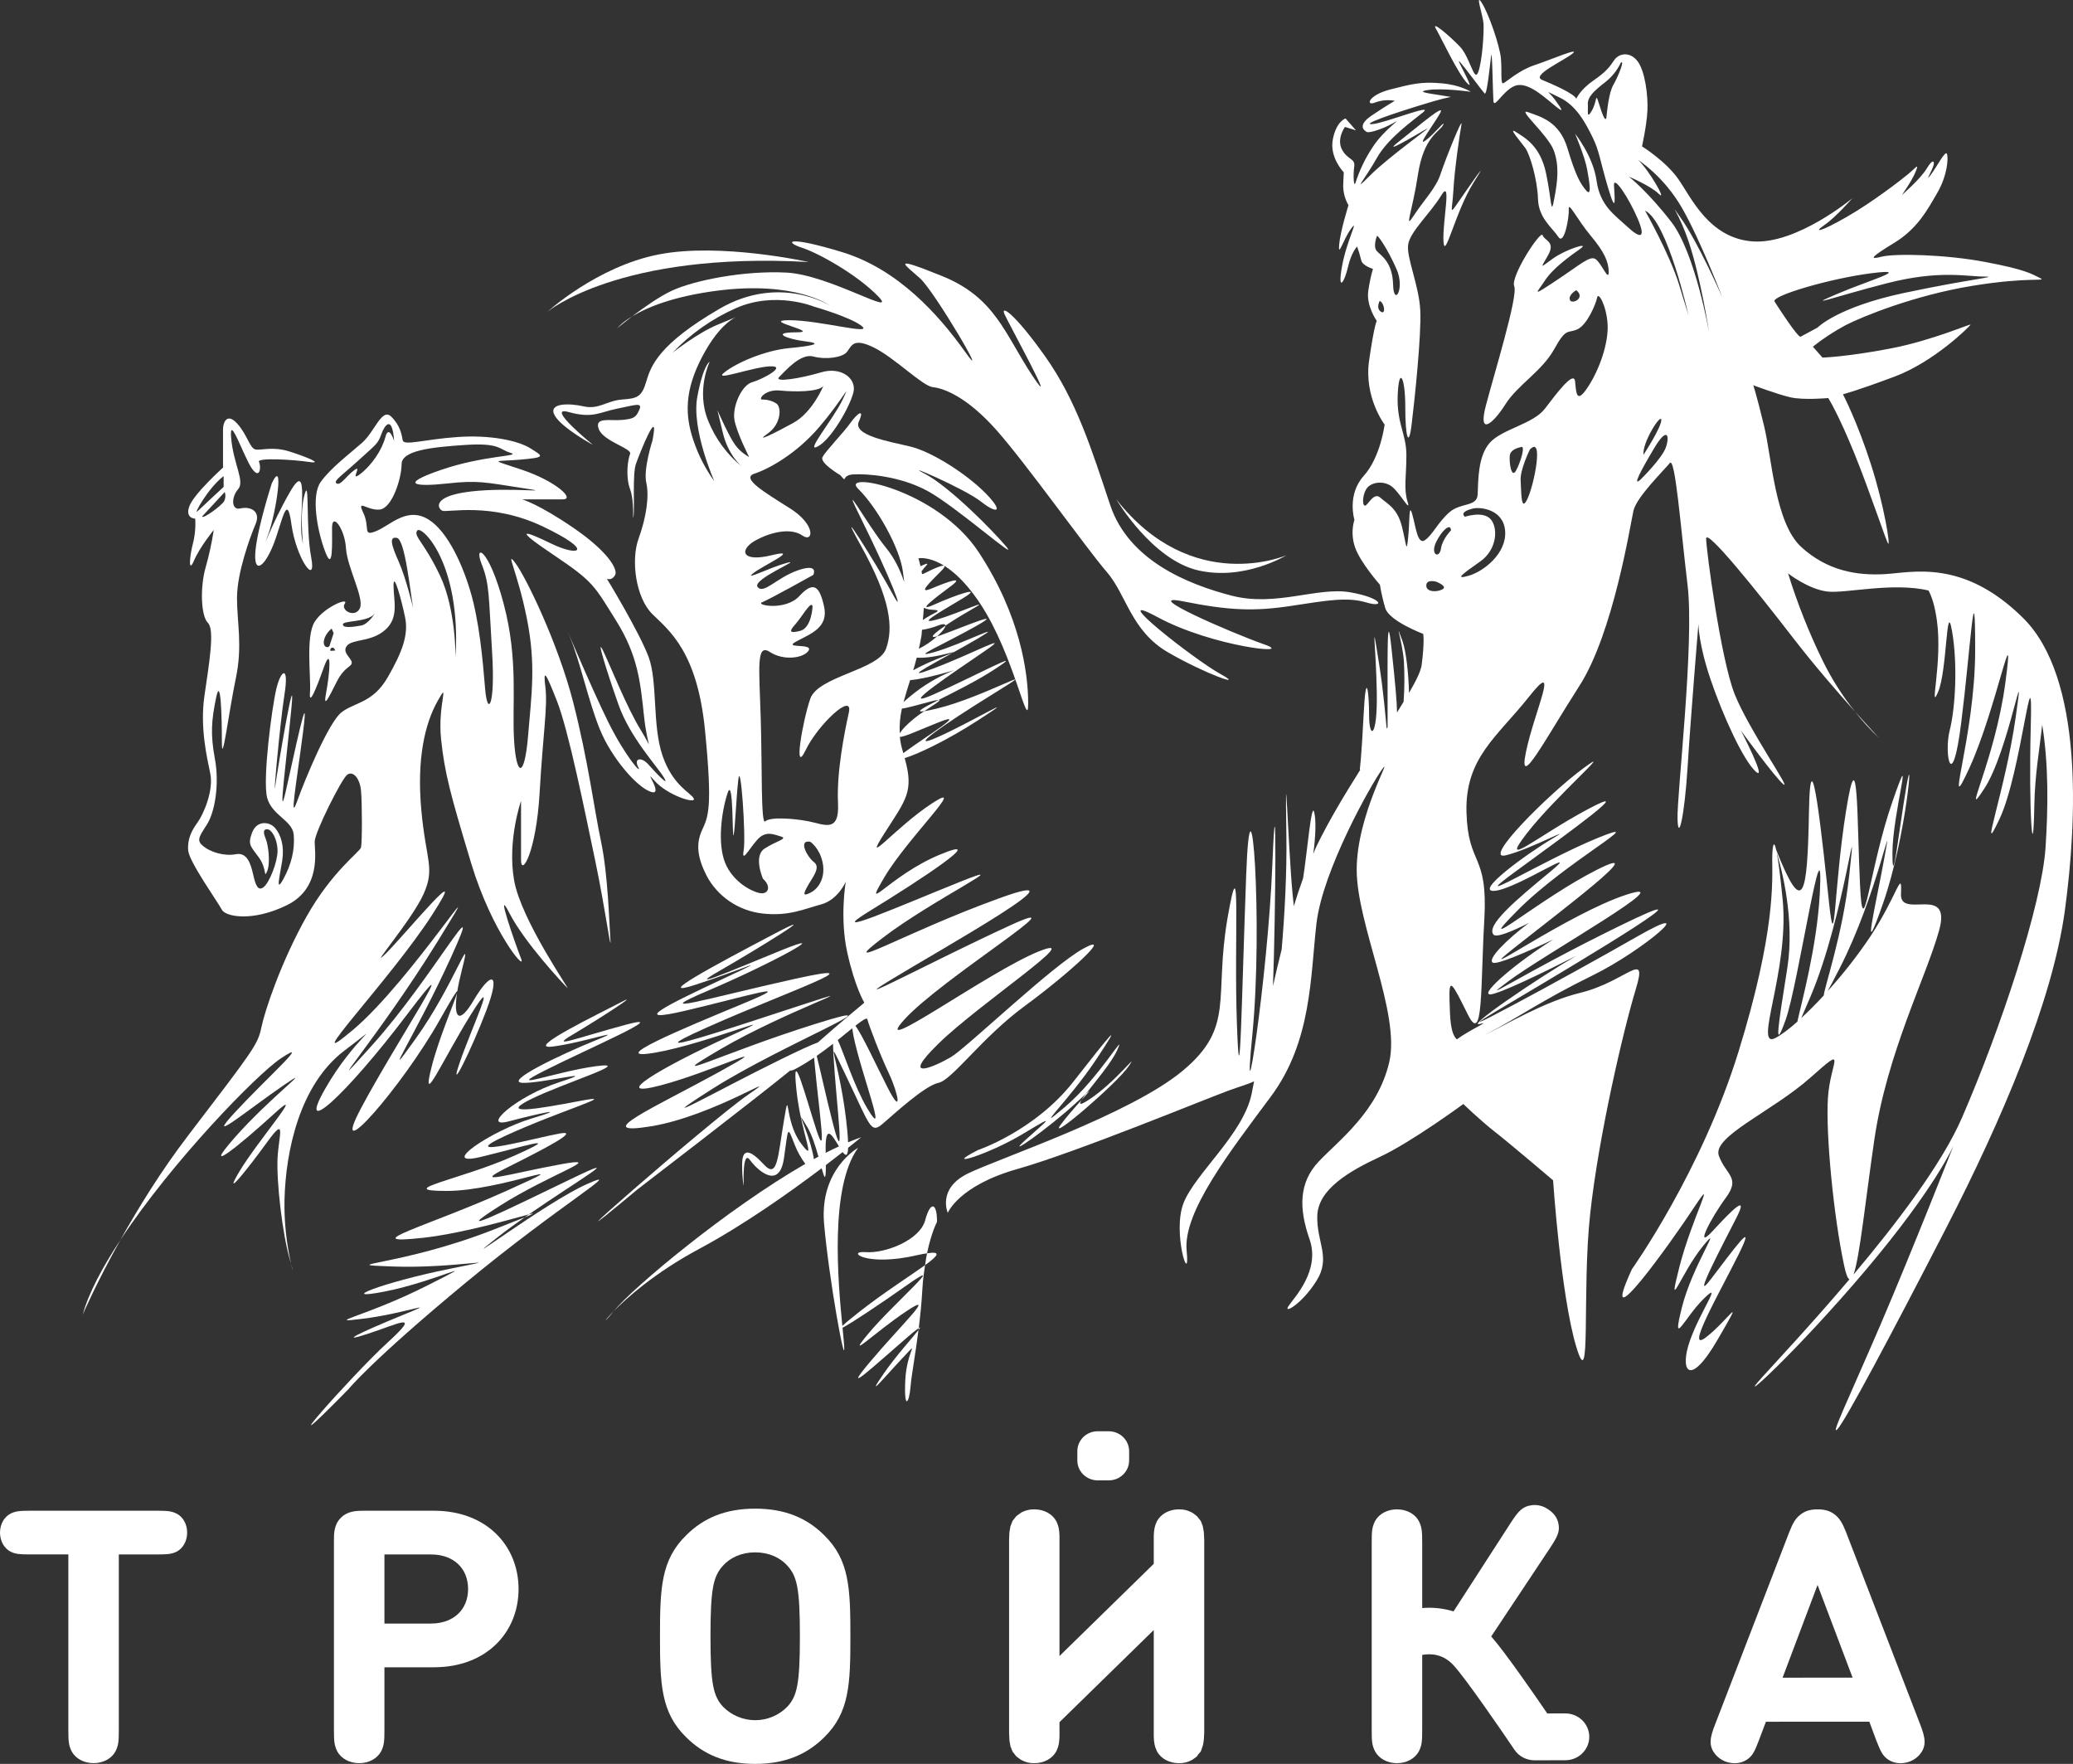
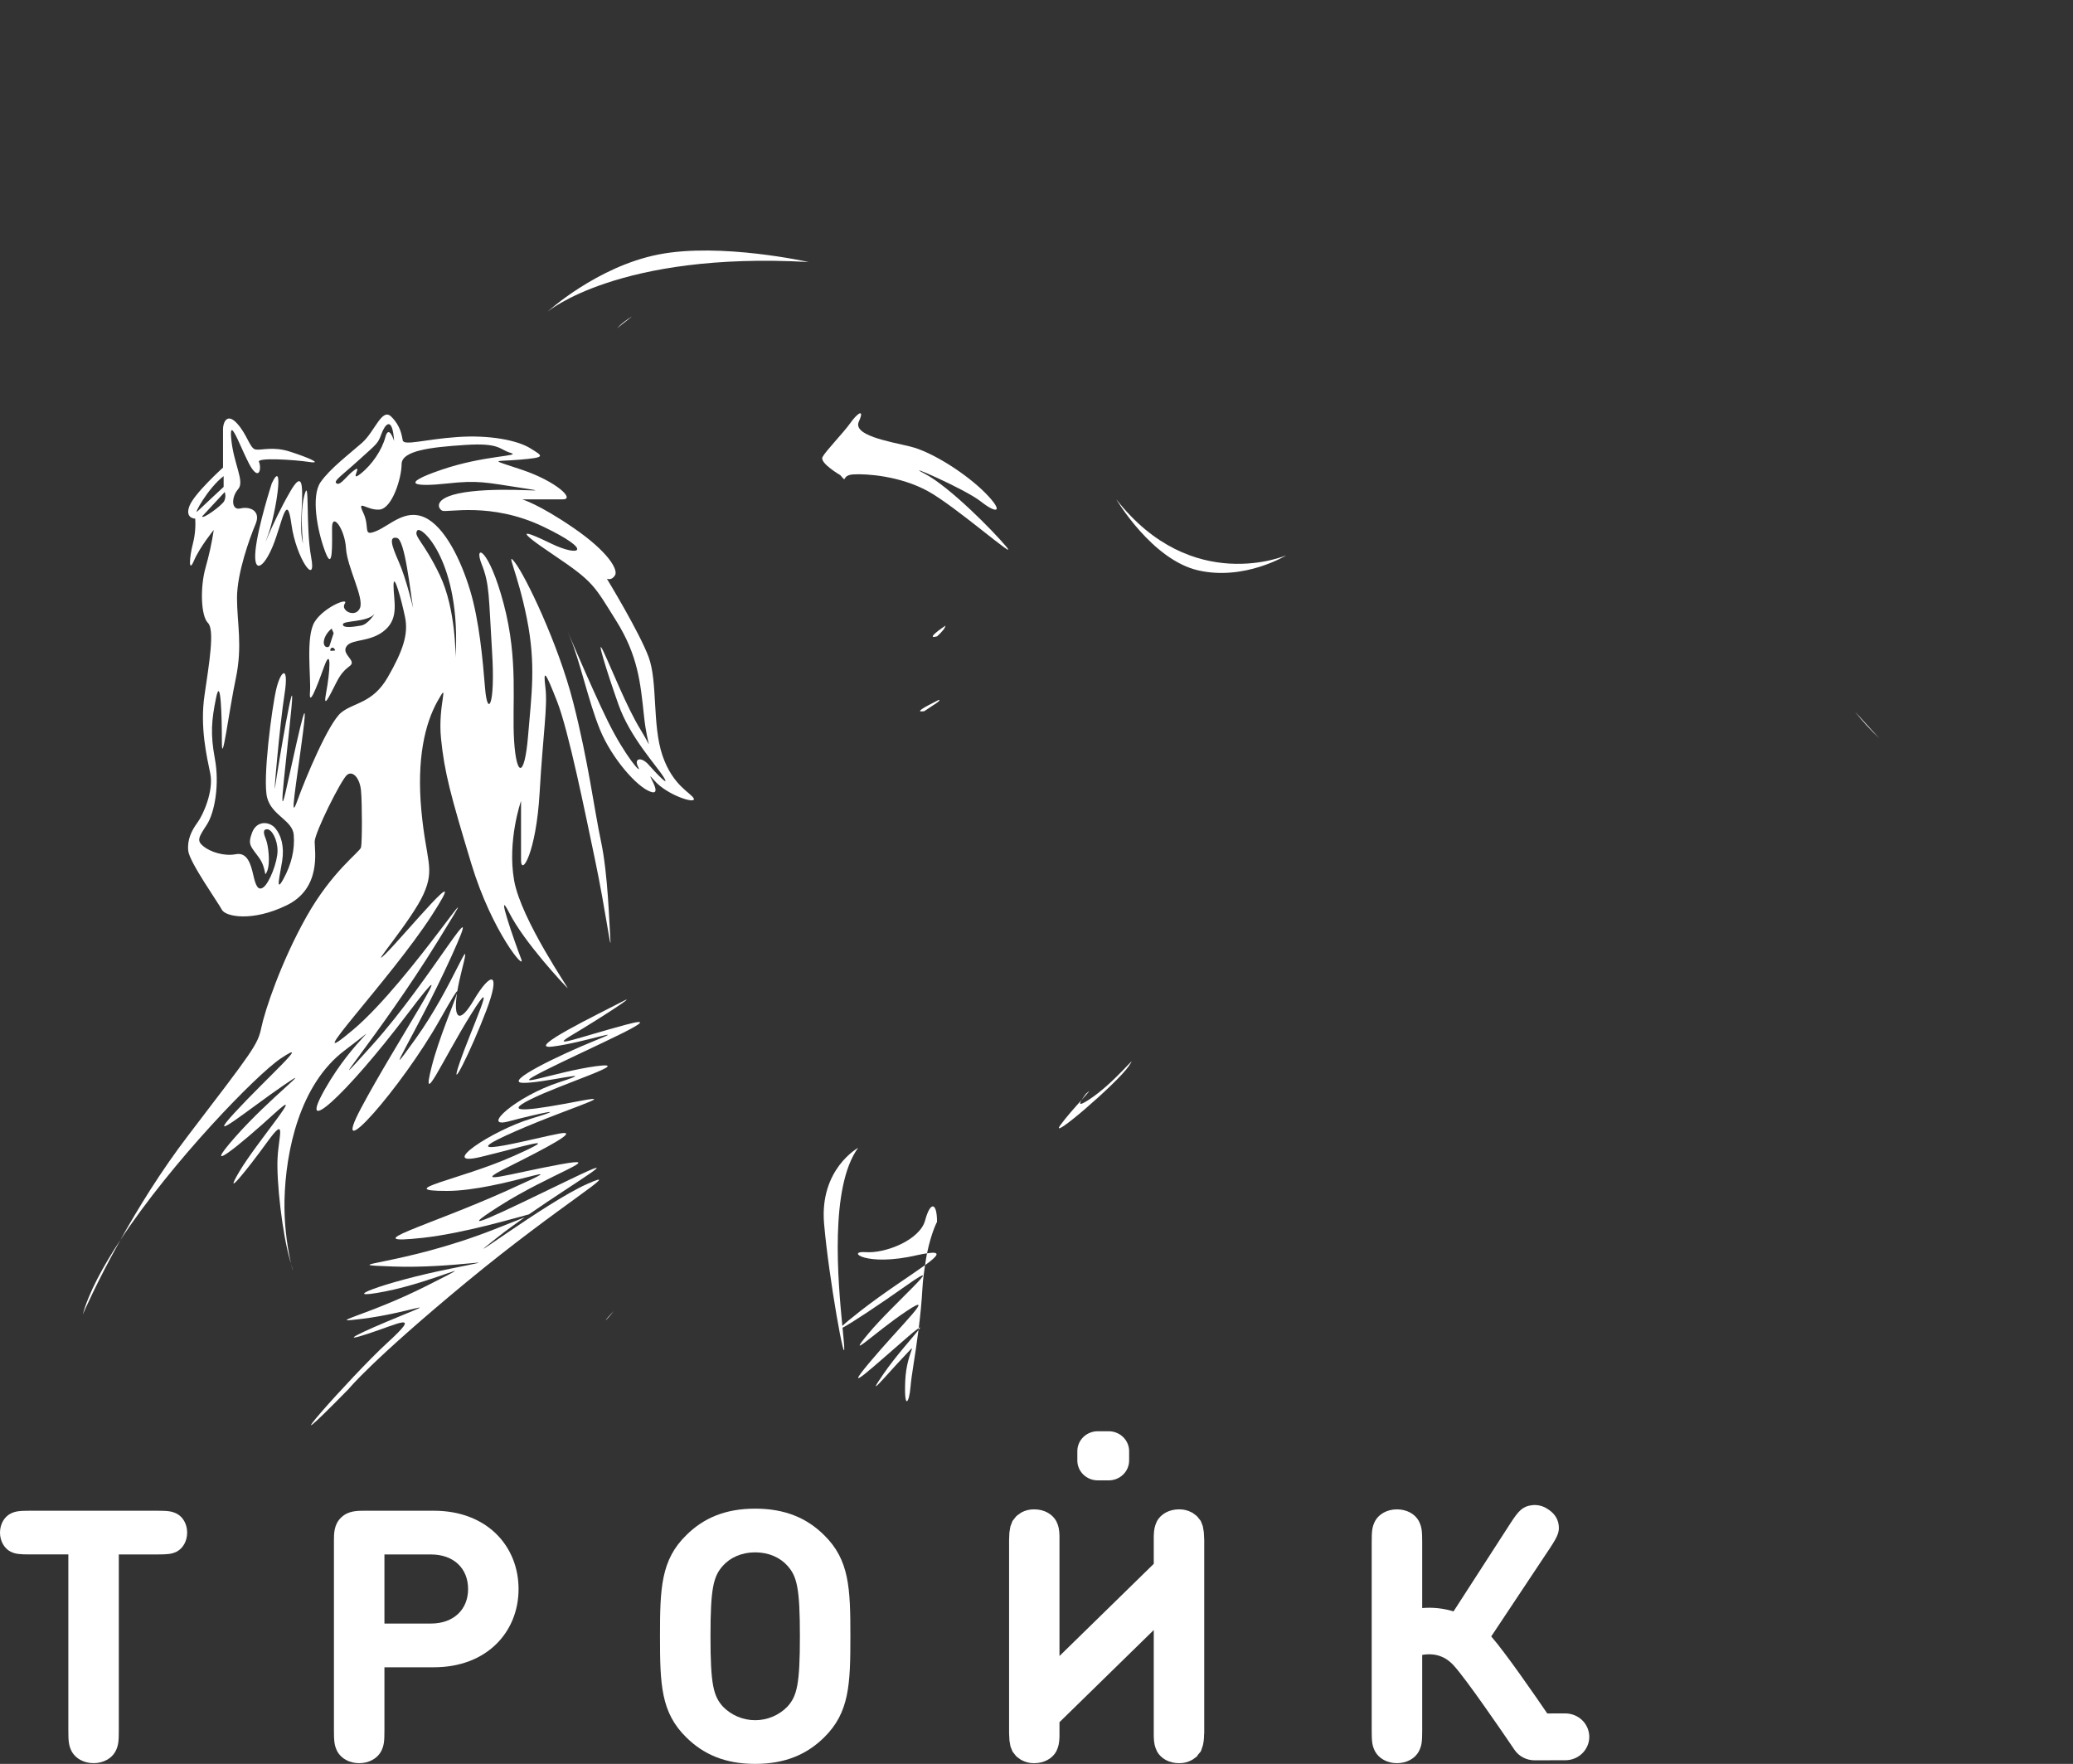
<svg xmlns="http://www.w3.org/2000/svg" width="67" height="57" viewBox="0 0 67 57" fill="none">
  <rect x="0" y="0" width="67" height="57" fill="#333333" stroke="none" />
  <g clip-path="url(#clip0_94_132)">
    <path d="M35.837 47.838C36.011 47.838 36.178 47.77 36.302 47.649C36.425 47.529 36.494 47.365 36.494 47.195V46.893C36.494 46.723 36.424 46.56 36.301 46.44C36.178 46.319 36.011 46.252 35.837 46.251H35.474C35.3 46.252 35.134 46.32 35.011 46.44C34.889 46.561 34.82 46.724 34.82 46.893V47.195C34.82 47.365 34.888 47.528 35.011 47.648C35.134 47.769 35.3 47.837 35.474 47.838H35.837Z" fill="white" />
    <path d="M5.705 48.911C5.548 48.833 5.415 48.819 5.07 48.819H0.979C0.636 48.819 0.502 48.833 0.344 48.911C0.141 49.014 0 49.248 0 49.526C0 49.804 0.141 50.04 0.344 50.143C0.502 50.22 0.636 50.231 0.979 50.231H2.209V55.908C2.209 56.276 2.221 56.406 2.319 56.601C2.442 56.823 2.704 56.976 3.025 56.976C3.346 56.976 3.608 56.823 3.729 56.601C3.829 56.406 3.84 56.276 3.84 55.908V50.232H5.07C5.415 50.232 5.548 50.22 5.706 50.143C5.91 50.04 6.049 49.804 6.049 49.526C6.049 49.248 5.91 49.014 5.706 48.911L5.705 48.911Z" fill="white" />
    <path d="M13.929 52.465H12.425V50.232H13.928C14.663 50.232 15.129 50.682 15.129 51.35C15.129 52.009 14.663 52.465 13.929 52.465ZM14.021 48.819H11.784C11.545 48.819 11.248 48.819 11.022 49.043C10.793 49.263 10.793 49.556 10.793 49.788V55.908C10.793 56.276 10.806 56.408 10.904 56.602C11.027 56.823 11.289 56.977 11.609 56.977C11.93 56.977 12.191 56.823 12.314 56.602C12.413 56.408 12.425 56.276 12.425 55.908V53.878H14.021C15.746 53.878 16.76 52.727 16.76 51.35C16.76 49.97 15.746 48.819 14.021 48.819L14.021 48.819Z" fill="white" />
    <path d="M25.451 55.148C25.317 55.286 25.156 55.397 24.976 55.473C24.797 55.549 24.603 55.588 24.408 55.588C24.212 55.588 24.019 55.549 23.84 55.473C23.66 55.397 23.498 55.286 23.364 55.148C23.056 54.807 22.963 54.425 22.963 52.877C22.963 51.328 23.056 50.94 23.364 50.598C23.597 50.336 23.964 50.164 24.407 50.164C24.851 50.164 25.218 50.335 25.451 50.598C25.76 50.94 25.853 51.328 25.853 52.877C25.853 54.425 25.76 54.807 25.451 55.148ZM24.407 48.752C23.446 48.752 22.742 49.052 22.183 49.607C21.361 50.407 21.331 51.327 21.331 52.877C21.331 54.425 21.36 55.343 22.183 56.145C22.742 56.698 23.446 57 24.407 57C25.368 57 26.075 56.698 26.635 56.145C27.454 55.344 27.485 54.425 27.485 52.877C27.485 51.327 27.454 50.407 26.635 49.607C26.075 49.052 25.369 48.752 24.407 48.752L24.407 48.752Z" fill="white" />
-     <path d="M58.744 51.218L59.858 54.164L59.876 54.213L57.614 54.214L57.633 54.164L58.744 51.218ZM59.662 49.504C59.545 49.209 59.456 49.075 59.33 48.967C59.172 48.832 58.996 48.775 58.744 48.775C58.496 48.775 58.32 48.832 58.163 48.967C58.035 49.075 57.947 49.209 57.832 49.504L55.437 55.713C55.278 56.123 55.186 56.424 55.477 56.732C55.551 56.81 55.642 56.871 55.742 56.914C55.842 56.956 55.95 56.977 56.059 56.977C56.222 56.982 56.381 56.929 56.507 56.829C56.649 56.715 56.714 56.597 56.851 56.231L57.075 55.638L60.417 55.636L60.638 56.231C60.78 56.596 60.843 56.715 60.983 56.829C61.11 56.929 61.27 56.982 61.433 56.977C61.542 56.977 61.65 56.955 61.75 56.913C61.85 56.871 61.94 56.809 62.014 56.732C62.305 56.424 62.213 56.123 62.057 55.713L59.662 49.504Z" fill="white" />
    <path d="M50.59 55.369L50.008 55.37C49.568 54.726 48.661 53.414 48.197 52.881L50.109 50.006C50.339 49.654 50.407 49.503 50.377 49.282C50.346 49.038 50.2 48.874 50.014 48.76C49.864 48.659 49.681 48.617 49.5 48.642C49.209 48.679 49.072 48.833 48.828 49.209L46.979 52.072C46.652 51.972 46.307 51.935 45.966 51.964V49.845C45.966 49.475 45.954 49.344 45.855 49.149C45.734 48.927 45.471 48.775 45.15 48.775C44.83 48.775 44.568 48.927 44.445 49.149C44.345 49.344 44.334 49.474 44.334 49.845V55.908C44.334 56.276 44.345 56.408 44.445 56.6C44.568 56.822 44.83 56.977 45.15 56.977C45.471 56.977 45.734 56.822 45.855 56.6C45.954 56.408 45.966 56.276 45.966 55.908V53.478C46.264 53.426 46.653 53.454 46.984 53.819C47.398 54.274 48.54 55.941 48.948 56.544C49.019 56.649 49.115 56.735 49.228 56.794C49.341 56.853 49.467 56.884 49.595 56.884L50.594 56.882C50.799 56.882 50.995 56.801 51.14 56.659C51.284 56.517 51.366 56.325 51.366 56.125V56.124C51.365 55.923 51.283 55.731 51.138 55.59C50.992 55.448 50.795 55.369 50.59 55.369L50.59 55.369Z" fill="white" />
    <path d="M38.909 49.516L38.876 49.327L38.874 49.314L38.81 49.15L38.709 49.023L38.692 49.002L38.648 48.965L38.543 48.887L38.514 48.873C38.394 48.807 38.258 48.774 38.119 48.775H38.103C37.781 48.775 37.522 48.928 37.397 49.15L37.387 49.171C37.321 49.31 37.297 49.424 37.29 49.628V50.535L34.243 53.514V49.629C34.236 49.425 34.214 49.309 34.146 49.17L34.135 49.149C34.012 48.928 33.75 48.775 33.43 48.775L33.42 48.776L33.415 48.775C33.277 48.774 33.14 48.807 33.019 48.871L32.992 48.889L32.885 48.965L32.841 49.002L32.825 49.023L32.725 49.149L32.661 49.315L32.656 49.329L32.626 49.51L32.623 49.529L32.614 49.764V56.011L32.626 56.243V56.246L32.659 56.436L32.662 56.442L32.725 56.601L32.825 56.729L32.841 56.749L32.882 56.785L32.993 56.864L33.019 56.879C33.139 56.944 33.275 56.978 33.413 56.977L33.42 56.976L33.43 56.977C33.751 56.977 34.012 56.824 34.136 56.601L34.146 56.58C34.212 56.442 34.236 56.327 34.243 56.123V55.652L37.29 52.674V56.122C37.297 56.327 37.321 56.441 37.388 56.58L37.397 56.601C37.521 56.823 37.782 56.977 38.103 56.977L38.113 56.976L38.12 56.977C38.258 56.978 38.394 56.944 38.515 56.878L38.541 56.864L38.651 56.785L38.692 56.75C38.705 56.737 38.706 56.72 38.717 56.707L38.808 56.6C38.825 56.561 38.84 56.521 38.851 56.479C38.861 56.454 38.87 56.428 38.878 56.402C38.903 56.289 38.916 56.174 38.916 56.058C38.916 56.04 38.921 56.029 38.921 56.01V49.763L38.909 49.528V49.516L38.909 49.516Z" fill="white" />
    <path d="M60.739 23.855C60.739 23.855 60.42 23.517 59.954 22.998C60.193 23.303 60.455 23.589 60.739 23.855Z" fill="white" />
-     <path d="M58.217 32.898C58.287 32.742 58.383 32.518 58.515 32.207C59.615 29.62 60.065 25.515 59.766 28.299C59.563 30.173 58.956 31.93 58.945 32.168C58.695 32.439 58.45 32.684 58.217 32.898H58.217ZM57.616 29.07C57.538 28.275 57.475 27.813 57.425 27.555C57.582 28.074 58.014 29.701 57.767 31.278C57.466 33.184 57.318 34.064 57.717 32.942C58.118 31.815 58.964 26.101 58.816 28.886C58.723 30.615 58.207 32.474 58.091 33.016C57.826 33.251 57.584 33.435 57.391 33.538C56.642 33.942 57.84 31.376 57.616 29.07V29.07ZM54.294 7.002L54.124 6.76C54.302 7.088 54.45 7.43 54.569 7.782C54.968 8.956 55.243 10.764 55.243 10.764C55.243 10.764 54.793 8.174 54.018 7.173C53.244 6.171 52.646 5.709 52.646 5.709C52.646 5.709 53.345 6.001 53.618 6.269C53.893 6.539 53.294 5.487 52.944 5.169C52.944 5.169 53.769 5.682 54.37 6.733C54.968 7.782 55.668 9.615 55.668 9.615C55.668 9.615 54.893 7.832 54.294 7.002V7.002ZM54.269 9.2C53.968 8.222 53.168 6.806 53.168 6.806C53.893 7.149 54.569 10.176 54.569 10.176L54.269 9.2L54.269 9.2ZM53.119 14.695C53.069 14.305 53.694 13.329 53.694 13.573C53.694 13.815 53.119 14.695 53.119 14.695V14.695ZM53.844 14.451C53.718 14.818 53.018 15.502 53.018 15.502C52.744 15.746 53.044 15.185 53.468 14.476C53.893 13.767 53.968 14.086 53.844 14.451V14.451ZM49.371 16.113C49.148 16.599 49.172 15.868 49.148 15.527C49.121 15.185 49.446 14.526 49.446 14.526C49.895 14.061 49.597 15.624 49.371 16.113L49.371 16.113ZM48.797 14.72C48.822 14.501 49.148 14.451 49.148 14.451C49.322 14.353 49.148 14.94 48.997 15.21C48.848 15.477 48.772 14.94 48.797 14.72V14.72ZM47.474 18.603C46.974 18.75 47.297 18.53 47.847 18.14C48.397 17.748 48.422 17.041 48.172 16.772C47.923 16.503 47.348 16.699 47.348 16.699C47.199 16.576 47.397 16.479 47.623 16.43C47.848 16.382 48.596 16.455 48.647 17.163C48.698 17.871 47.974 18.456 47.474 18.603V18.603ZM46.574 17.725C46.524 18.042 46.273 17.944 46.373 17.627C46.475 17.31 46.873 16.821 46.898 17.139C46.898 17.139 46.623 17.406 46.573 17.725L46.574 17.725ZM46.623 19.043C46.448 19.14 46.098 19.14 46.098 18.922C46.098 18.701 46.423 18.799 46.423 18.799C46.423 18.799 46.798 18.945 46.623 19.043V19.043ZM44.499 8.112C44.368 7.966 44.499 7.638 44.499 7.638C44.499 7.528 44.857 8.058 45.138 8.7C45.419 9.341 45.042 9.927 45.025 9.193C45.005 8.461 44.632 8.259 44.499 8.113L44.499 8.112ZM44.632 10.073C44.462 9.963 44.592 9.724 44.592 9.724C44.744 9.781 44.8 10.183 44.632 10.073L44.632 10.073ZM50.739 9.689C50.683 9.524 50.945 9.377 50.945 9.377C51.264 9.633 50.795 9.854 50.739 9.69L50.739 9.689ZM52.146 2.739C51.995 2.996 51.945 3.571 51.921 3.778C51.895 3.985 51.783 3.692 51.671 3.325C51.559 2.959 51.621 3.289 51.445 3.582C51.271 3.874 51.333 3.594 51.32 3.362C51.308 3.131 51.535 2.923 51.883 2.654C52.096 2.487 52.267 2.274 52.382 2.031C52.532 1.897 52.295 2.483 52.146 2.739H52.146ZM60.502 8.827C61.832 8.662 60.428 9.047 59.359 9.506C58.291 9.964 59.266 9.597 60.971 9.157C62.675 8.718 63.557 8.937 64.118 8.937C64.681 8.937 63.687 9.011 61.533 9.468C59.378 9.927 58.74 10.588 58.74 10.588L58.198 10.88C58.123 10.934 57.468 9.927 57.354 9.743C57.242 9.56 59.171 8.992 60.503 8.827L60.502 8.827ZM65.388 19.971C63.44 18.042 61.79 18.506 60.914 18.553C60.039 18.603 59.066 18.456 58.216 17.675C57.366 16.894 57.267 14.793 57.016 13.767C56.769 12.741 56.666 12.449 56.666 12.449C56.666 12.449 57.441 12.741 57.866 12.839C58.291 12.937 59.09 12.863 59.09 12.863C59.09 12.863 59.416 13.375 59.941 14.671C60.464 15.966 60.952 17.467 61.026 17.565C61.103 17.663 60.903 16.345 60.464 14.988C60.029 13.632 59.565 12.741 59.565 12.741C59.565 12.741 59.964 12.645 61.238 12.168C62.514 11.69 63.651 10.556 63.687 10.495C63.726 10.433 62.49 10.996 61.089 11.264C59.689 11.532 58.904 11.556 58.904 11.556L58.592 11.203C58.923 10.94 59.279 10.707 59.654 10.506C60.202 10.226 61.877 9.542 63.751 9.236C65.625 8.931 66.198 9.114 65.924 8.979C65.649 8.844 65.462 8.712 64.176 8.468C62.889 8.222 61.253 8.185 60.813 8.295C60.378 8.406 60.492 8.295 61.228 7.844C61.965 7.393 62.289 6.794 62.614 6.232C62.939 5.671 62.977 5.109 62.926 4.975C62.877 4.841 62.614 5.365 62.414 5.634C62.216 5.901 62.376 5.634 62.463 5.426C62.554 5.219 62.49 5.085 62.277 5.439C62.064 5.793 61.466 6.305 61.466 6.305C61.466 6.305 61.79 5.854 61.914 5.548C62.038 5.243 61.914 5.426 61.678 5.621C61.441 5.817 60.541 6.519 59.679 7.014C58.815 7.509 58.592 7.528 58.966 7.271C59.341 7.014 59.866 6.409 59.866 6.409C59.866 6.409 58.085 7.893 56.662 7.802C55.237 7.709 54.656 6.373 54.243 5.786C53.832 5.201 53.07 4.73 53.07 4.73C53.07 4.73 53.219 4.07 53.245 3.582C53.27 3.094 53.169 2.288 52.921 1.971C52.669 1.653 52.319 1.726 52.17 1.945C52.02 2.166 51.921 2.312 51.495 2.605C51.071 2.899 50.945 3.192 50.945 3.192C50.889 3.033 50.197 2.728 49.84 2.581C49.485 2.435 50.515 1.977 50.816 1.738C51.115 1.5 50.101 1.939 49.597 2.105C49.092 2.27 48.678 2.655 48.586 2.691C48.491 2.728 48.547 2.288 48.51 1.886C48.474 1.482 48.116 0.438 47.89 0.089C47.666 -0.257 47.929 0.493 47.948 0.768C47.965 1.042 47.91 1.959 47.779 2.324C47.647 2.691 47.516 1.848 47.179 1.5C46.842 1.152 46.241 0.639 46.411 0.932C46.58 1.225 47.122 2.38 47.422 2.691C47.722 3.003 47.01 1.811 47.179 1.995C47.348 2.178 47.91 2.948 47.985 3.021C48.059 3.094 48.153 2.123 48.193 1.811C48.228 1.5 48.248 2.984 48.267 3.259C48.284 3.533 48.565 2.948 48.94 2.783C49.315 2.618 49.801 3.038 50.197 3.368C50.591 3.699 50.495 3.552 50.27 3.241C50.046 2.93 49.858 2.892 50.402 3.149C50.945 3.406 51.245 3.972 51.47 4.431C51.695 4.889 51.695 5.127 51.977 6.08C52.259 7.032 52.182 6.335 52.164 5.989C52.145 5.64 52.651 6.409 52.932 7.069C53.212 7.729 53.007 7.709 52.595 7.326C52.182 6.941 51.714 6.648 51.602 5.841C51.488 5.036 50.907 4.321 50.907 4.321C50.907 4.321 51.227 5.071 51.301 5.493C51.376 5.916 51.451 6.373 51.264 6.154C51.076 5.933 50.927 5.677 50.663 4.797C50.402 3.917 49.783 3.771 49.391 3.626C48.997 3.479 50.028 4.357 50.214 4.852C50.402 5.347 50.345 5.842 50.233 6.428C50.121 7.014 50.158 6.501 49.97 5.604C49.783 4.706 49.277 4.449 48.997 4.266C48.715 4.082 49.148 4.578 49.296 4.779C49.446 4.98 49.69 5.805 49.708 6.428C49.727 7.052 50.175 7.363 50.365 7.654C50.552 7.947 50.72 7.032 50.703 6.758C50.683 6.483 50.983 7.105 51.413 7.618C51.845 8.131 51.994 8.461 51.994 8.791C51.994 9.12 51.75 8.479 51.563 8.369C51.376 8.258 51.076 8.552 50.27 9.083C49.465 9.615 49.671 9.467 49.932 9.065C50.197 8.662 50.739 8.278 51.076 8.039C51.413 7.801 50.608 8.058 50.197 8.351C49.783 8.643 49.764 8.718 50.029 8.258C50.289 7.801 49.917 7.782 49.858 7.601C49.801 7.417 48.81 8.937 48.94 9.249C49.072 9.56 48.284 12.106 48.022 13.114C47.759 14.122 48.267 13.682 48.659 13.059C49.053 12.437 49.839 11.995 50.233 11.282C50.626 10.568 50.663 10.787 50.983 10.641C51.301 10.495 51.582 9.816 51.62 9.615C51.657 9.414 51.921 9.871 51.958 10.476C51.994 11.081 51.695 11.942 51.32 12.51C50.945 13.077 50.945 12.692 50.907 12.326C50.871 11.96 50.31 12.711 49.932 13.206C49.559 13.7 48.547 13.865 48.153 14.305C47.759 14.745 47.779 15.55 47.759 15.973C47.742 16.392 47.215 16.227 46.842 16.557C46.468 16.888 46.298 17.29 46.053 17.456C45.811 17.62 45.755 16.997 45.643 16.613C45.531 16.227 45.567 16.833 45.511 17.382C45.454 17.932 45.455 17.583 45.306 16.997C45.154 16.411 44.836 16.283 44.612 16.081C44.386 15.88 44.199 16.375 44.105 16.338C44.011 16.3 44.05 15.916 44.199 15.751C44.349 15.586 44.688 15.531 44.949 15.697C45.212 15.862 45.624 16.63 45.492 16.21C45.362 15.788 45.455 15.403 45.455 14.707C45.455 14.012 45.138 13.7 45.174 12.766C45.212 11.831 45.419 12.161 45.419 13.151C45.419 14.139 45.531 14.488 45.624 13.719C45.718 12.949 45.942 10.842 45.904 10.037C45.867 9.23 45.455 8.333 45.511 7.911C45.566 7.49 46.222 6.904 46.58 6.318C46.935 5.732 46.617 7.16 46.654 7.802C46.693 8.443 47.03 6.85 47.628 5.897C48.228 4.944 47.459 6.061 47.142 6.519C46.823 6.978 46.935 6.831 46.974 6.154C47.01 5.475 47.179 4.339 47.234 4.028C47.29 3.717 46.71 5.164 46.56 5.621C46.411 6.081 46.035 6.446 45.699 6.959C45.363 7.472 45.643 6.868 45.829 5.641C46.016 4.412 46.523 4.266 46.636 4.047C46.749 3.828 46.373 4.321 46.072 4.541C45.774 4.761 46.335 4.028 46.542 3.662C46.749 3.296 45.885 4.047 45.23 4.56C44.573 5.071 45.773 4.357 46.092 4.173C46.411 3.992 44.894 5.053 44.274 5.677C43.656 6.3 44.143 5.75 44.498 5.109C44.856 4.468 45.643 3.917 45.998 3.626C46.354 3.332 44.78 3.972 44.367 4.009C43.955 4.046 44.894 3.699 46.316 3.277C46.55 3.209 46.739 3.162 46.892 3.132C46.331 3.032 45.689 2.979 46.147 2.91C46.636 2.837 47.535 2.966 47.535 2.966C47.535 2.966 47.216 2.746 46.58 2.691C45.942 2.636 45.643 2.709 44.93 2.892C44.218 3.076 44.125 3.441 44.444 3.313C44.647 3.237 44.867 3.218 45.081 3.258C45.081 3.258 44.818 3.406 44.331 3.735C43.843 4.065 44.105 4.229 44.181 4.266C44.256 4.304 44.688 4.173 45.042 3.972C45.399 3.771 44.745 4.156 44.349 4.779C44.117 5.132 43.935 5.515 43.807 5.916C43.751 6.061 43.731 5.659 43.769 5.383C43.807 5.109 43.563 5.182 43.374 4.834C43.189 4.485 43.469 4.102 43.469 4.102L43.825 4.211L43.488 3.828C43.488 3.828 43.189 3.917 43.077 4.505C42.964 5.091 43.431 5.568 43.431 5.568L43.414 5.952C43.404 6.189 43.463 6.424 43.583 6.63C43.583 6.63 43.32 7.472 43.281 7.912C43.246 8.352 43.414 7.73 43.674 7.381C43.937 7.032 43.526 7.765 43.374 8.608C43.225 9.451 43.449 9.14 43.563 8.644C43.674 8.15 43.862 7.967 43.862 7.967C43.914 8.111 43.959 8.258 43.994 8.407C44.03 8.589 44.374 8.688 44.374 8.688C44.307 8.92 44.257 9.156 44.224 9.395C44.149 9.885 44.499 10.372 44.499 10.372C44.499 10.372 44.424 10.447 44.251 11.644C44.075 12.839 44.751 13.719 44.751 13.719C44.751 13.719 44.624 14.77 44.075 15.379C43.526 15.99 43.775 16.797 43.775 16.797C43.687 17.093 43.696 17.409 43.8 17.7C43.975 18.188 44.599 18.895 44.599 18.895C44.641 19.151 44.699 19.405 44.773 19.654C44.899 20.069 45.998 20.484 45.998 20.484C45.998 20.484 46.049 20.704 45.949 21.485C45.924 21.681 45.772 21.994 45.54 22.391C45.526 21.806 45.453 21.058 45.324 20.703C45.048 19.947 45.324 20.703 45.374 21.364C45.398 21.801 45.396 22.24 45.365 22.677C45.295 22.791 45.231 22.899 45.153 23.024C45.147 22.646 45.093 22.069 44.973 20.949C44.822 19.532 44.848 21.194 44.848 22.95C44.848 23.203 44.848 23.372 44.847 23.499C44.837 23.515 44.827 23.53 44.817 23.546C44.784 23.192 44.717 22.362 44.574 21.462C44.301 19.726 44.474 20.875 44.498 22.366C44.525 23.855 44.25 23.903 44.25 23.123C44.25 22.34 44.148 21.609 44.074 23.073C44 24.538 43.949 24.856 43.949 24.856L43.962 24.88C43.459 25.676 42.949 26.523 42.549 27.346C42.512 27.422 42.48 27.514 42.445 27.593C42.529 26.981 42.535 26.487 42.476 26.248C42.386 25.895 42.255 27.487 42.118 28.376C42.012 28.666 41.913 28.97 41.817 29.28C41.804 29.168 41.791 29.05 41.776 28.886C41.626 27.274 41.527 23.757 41.576 26.982C41.595 28.211 41.519 29.574 41.424 30.678C41.323 31.078 41.23 31.476 41.143 31.866C41.232 29.513 41.267 24.387 41.124 27.909C40.976 31.668 40.126 36.994 40.477 33.429C40.827 29.863 40.426 24.196 40.276 28.299C40.126 32.403 40.077 35.919 39.977 33.087C39.877 30.252 40.126 27.079 39.674 29.667C39.227 32.257 39.927 33.184 38.227 34.6C36.529 36.017 32.282 37.433 31.283 37.922C30.282 38.41 30.633 39.193 30.633 39.193C30.633 39.193 30.982 38.315 32.881 37.777C34.779 37.239 38.928 35.528 39.727 35.235C40.094 35.101 40.347 35.036 40.533 34.941C40.504 35.091 40.475 35.249 40.451 35.358C40.176 36.653 38.629 37.922 38.253 38.875C37.878 39.828 38.476 41.66 38.353 40.414C38.228 39.17 39.752 37.214 41.077 35.432C42.401 33.649 42.351 31.548 42.549 29.838C42.75 28.128 44.3 25.369 44.673 24.856C45.048 24.343 43.849 26.322 43.849 28.103C43.849 29.887 45.274 32.745 44.899 34.332C44.525 35.918 43.275 36.847 42.625 37.531C41.976 38.216 41.976 39.047 42.325 40.046C42.675 41.049 41.852 41.904 41.65 42.197C41.451 42.489 42.076 42.147 42.548 41.391C43.026 40.634 42.549 40.146 42.575 39.289C42.599 38.436 43.599 37.849 44.598 37.384C45.598 36.922 47.296 35.676 47.296 35.676C47.296 35.676 47.821 36.187 48.321 36.58C48.821 36.97 50.196 38.141 50.196 38.141C50.196 38.141 50.446 41.856 50.944 43.516C51.444 45.177 51.119 41.732 51.396 39.216C51.67 36.703 52.469 33.281 52.87 31.964C53.27 30.645 52.569 31.719 51.07 32.084C49.929 32.363 48.734 33.078 47.984 33.448C47.999 33.441 48.007 33.434 48.022 33.427C49.146 32.842 49.823 32.329 51.47 31.522C53.12 30.715 55.067 29.03 52.894 30.276C50.72 31.522 45.848 34.16 48.696 32.475C51.545 30.79 55.667 28.299 52.369 29.91C49.071 31.522 47.623 32.549 48.771 31.694C49.92 30.838 54.443 28.299 52.569 28.911C50.695 29.519 47.422 31.842 48.896 30.667C50.37 29.496 53.469 27.174 51.62 28.103C49.771 29.031 47.471 31.009 49.046 29.422C50.62 27.834 53.443 26.344 51.645 27.076C49.846 27.81 47.223 29.447 48.996 28.153C50.77 26.857 52.969 25.27 51.321 26.149C49.67 27.029 48.421 28.129 49.346 26.932C50.27 25.735 52.294 24 51.17 24.83C50.045 25.66 47.873 27.833 48.67 27.639C49.471 27.443 50.995 26.613 50.171 27.102C49.346 27.589 47.598 28.859 48.321 28.786C49.045 28.713 51.219 27.249 50.097 28.176C48.971 29.103 48.022 29.91 48.271 30.203C48.361 30.309 48.864 30.103 49.413 29.825C48.656 30.397 48.07 30.997 48.246 31.107C48.375 31.187 49.347 30.766 50.203 30.359C49.009 31.104 47.858 32.095 48.145 32.133C48.375 32.164 49.965 31.387 50.937 30.891C49.599 31.674 47.292 33.253 47.847 33.085C48.203 32.978 47.506 33.276 47.086 33.587C46.877 33.395 46.866 32.911 46.849 32.328C46.823 31.524 46.947 31.792 47.446 32.794C47.947 33.794 47.847 31.888 47.974 29.714C48.097 27.543 47.446 28.006 47.397 26.247C47.348 24.488 48.397 23.805 49.422 22.51C50.445 21.216 49.596 22.975 49.321 24.294C49.046 25.613 49.946 23.878 51.044 22.168C52.145 20.459 52.694 16.941 52.794 16.502C52.894 16.062 53.792 15.184 53.968 14.963C54.142 14.744 54.319 17.04 54.544 18.921C54.767 20.801 54.193 25.71 54.218 26.468C54.242 27.225 54.443 26.395 54.544 24.783C54.644 23.17 54.893 20.165 54.893 20.165C54.893 20.165 54.893 20.802 55.292 21.973C55.692 23.145 56.342 24.562 56.741 24.929C57.141 25.294 56.268 23.609 56.268 23.609C56.268 23.609 57.366 25.125 57.641 25.344C57.916 25.564 56.516 23.561 56.067 22.437C55.617 21.314 55.143 17.748 55.143 17.405C55.143 17.063 56.741 19.042 57.965 20.629C58.634 21.496 59.399 22.376 59.955 22.998C59.55 22.491 59.202 21.943 58.916 21.363C58.468 20.447 58.092 19.5 57.791 18.529C57.791 18.529 58.441 19.042 59.066 19.116C59.638 19.184 61.173 18.807 62.33 19.082C62.433 19.27 62.534 19.568 62.602 20.057C62.789 21.411 62.337 23.06 62.639 22.363C62.937 21.668 62.901 19.323 63.089 20.386C63.276 21.448 63.201 22.877 63.013 23.61C62.826 24.342 63.089 25.734 63.387 23.354C63.687 20.971 63.838 18.187 63.838 21.008C63.838 23.83 62.789 26.686 63.651 24.818C64.511 22.95 65.149 19.542 64.813 22.07C64.475 24.597 63.351 26.686 64.138 25.477C64.925 24.268 65.488 20.789 65.149 23.169C64.813 25.551 63.914 27.969 64.624 26.467C65.336 24.965 65.711 20.714 65.635 23.462C65.562 26.211 65.711 28.188 65.75 26.027C65.767 25.028 65.924 24.176 66.004 23.419C66.212 24.686 66.199 26.092 66.112 27.396C65.986 29.252 64.665 33.233 63.413 36.115C62.766 37.61 61.3 39.532 59.908 41.185C60.107 40.628 60.3 38.734 60.578 36.836C60.99 34.015 62.263 31.56 62.675 30.057C63.088 28.556 61.401 29.728 61.44 28.885C61.477 28.041 61.328 28.921 60.465 30.241C60.045 30.869 59.579 31.467 59.069 32.028C59.152 31.883 59.276 31.647 59.464 31.278C60.665 28.934 61.215 26.002 60.914 27.664C60.614 29.324 60.116 31.327 60.865 29.178C61.614 27.028 61.864 23.951 61.615 25.416C61.363 26.881 61.164 28.836 61.164 27.566C61.164 26.295 61.912 23.756 61.164 25.905C60.414 28.054 60.216 30.691 60.116 28.59C60.015 26.491 60.065 23.708 59.666 26.198C59.266 28.69 59.316 31.035 59.116 29.177C58.916 27.321 58.515 23.414 58.466 26.247C58.416 29.031 58.267 29.628 57.41 27.473C57.323 27.079 57.279 27.375 57.279 27.785C57.279 28.446 57.391 30.094 56.192 33.976C54.993 37.861 52.745 41.012 52.745 41.012C51.583 43.54 54.02 40.134 54.767 38.997C55.518 37.861 54.694 39.327 54.279 40.939C53.869 42.552 54.319 41.158 55.031 40.279C55.743 39.401 54.694 40.901 54.357 42.258C54.02 43.613 54.432 42.588 55.069 41.965C55.706 41.341 54.956 42.368 54.62 43.321C54.279 44.273 54.582 44.898 55.518 43.284C56.455 41.671 55.854 42.662 55.144 43.211C54.432 43.76 55.554 41.819 56.192 40.537C56.829 39.254 55.968 40.462 55.292 41.341C54.62 42.222 55.706 40.169 56.116 39.363C56.53 38.557 56.004 39.072 55.368 39.765C54.73 40.462 55.292 39.363 55.78 38.705C56.268 38.045 55.78 37.972 55.554 37.349C55.331 36.727 57.279 35.92 58.517 34.82C59.754 33.721 59.153 34.307 59.079 35.482C59.004 36.652 59.266 39.327 59.604 40.901C59.663 41.18 59.719 41.315 59.774 41.343C58.533 42.806 57.371 44.041 56.942 44.517C56.018 45.542 58.066 43.686 60.316 41.024C62.563 38.362 63.139 37.02 63.139 37.02C63.139 37.02 61.814 40.39 60.768 42.832C59.716 45.274 59.141 46.448 59.391 46.179C59.641 45.91 61.065 43.247 62.889 39.706C64.712 36.165 66.338 32.353 66.737 29.423C67.136 26.492 67.338 21.901 65.388 19.971L65.388 19.971Z" fill="white" />
    <path d="M20.433 10.222C20.079 10.438 19.952 10.604 19.952 10.604C19.952 10.604 20.149 10.438 20.433 10.222Z" fill="white" />
-     <path d="M28.685 35.139C28.35 34.486 27.861 33.421 27.646 33.148C27.873 32.968 28.017 32.872 28.034 32.941C28.084 33.134 28.434 34.062 28.734 34.698C29.034 35.335 29.183 36.115 28.685 35.139H28.685ZM28.034 35.823C27.614 35.12 27.267 34.013 27.077 33.608C27.252 33.468 27.41 33.339 27.544 33.229L27.585 33.478C27.834 34.698 28.734 36.995 28.035 35.823L28.034 35.823ZM26.934 36.359C26.817 35.909 26.702 35.419 26.605 34.999C26.52 34.637 26.448 34.323 26.396 34.12C26.582 33.992 26.757 33.858 26.923 33.73C26.924 33.818 26.928 33.926 26.935 34.062C27.036 35.773 27.335 37.874 26.934 36.359ZM26.686 37.253C26.686 37.248 26.686 37.244 26.686 37.239C26.66 36.25 26.903 36.696 27.115 37.046C26.975 37.111 26.833 37.178 26.686 37.253V37.253ZM26.303 37.457C26.297 37.415 26.296 37.387 26.285 37.337C26.085 36.409 25.635 35.675 26.085 36.409C26.236 36.654 26.358 37.041 26.452 37.377C26.402 37.404 26.354 37.429 26.303 37.457L26.303 37.457ZM26.211 28.838C25.936 28.984 25.96 28.886 26.111 28.618C26.262 28.349 26.535 28.031 26.309 27.861C26.085 27.689 25.786 27.128 26.187 27.201C26.187 27.201 26.486 27.396 26.585 27.861C26.686 28.323 26.486 28.692 26.211 28.838ZM24.712 27.422C24.336 27.664 24.66 28.398 24.66 28.398C24.935 28.642 24.837 28.91 24.562 28.861C24.287 28.812 23.687 28.495 23.438 27.885C23.187 27.274 23.312 26.249 23.513 25.637C23.712 25.026 23.662 27.224 23.712 26.981C23.762 26.736 23.787 25.881 23.862 25.197C23.937 24.515 24.112 27.029 24.037 27.469C23.961 27.908 24.187 27.469 24.462 27.151C24.736 26.834 24.986 26.956 25.236 27.03C25.486 27.103 25.086 27.176 24.712 27.422L24.712 27.422ZM22.539 12.814C22.337 13.865 23.087 15.55 23.087 15.55C22.796 15.146 22.569 14.702 22.412 14.232C22.138 13.425 22.113 12.62 22.712 11.495C23.192 10.598 23.623 10.325 23.777 10.251C23.703 10.281 23.543 10.347 23.187 10.495C22.539 10.764 21.738 11.398 21.738 11.398C22.317 10.79 23.013 10.3 23.787 9.957C25.061 9.395 26.309 9.909 26.309 9.909C26.309 9.909 27.51 10.251 27.86 10.543C28.209 10.837 26.486 10.347 25.511 10.347C24.536 10.347 26.584 10.739 25.736 10.739C24.886 10.739 25.436 10.958 26.036 11.031C26.635 11.105 26.235 11.179 25.486 11.252C24.736 11.325 23.812 11.715 23.413 12.034C23.011 12.351 24.311 11.863 24.886 11.838C25.46 11.813 24.66 12.253 24.311 12.351C23.961 12.449 23.662 13.156 23.738 13.571C23.812 13.988 24.212 14.768 24.212 14.768C24.034 14.672 23.881 14.539 23.762 14.378C23.561 14.109 23.187 13.254 23.187 13.254L23.363 13.988C23.536 14.72 23.986 15.087 23.986 15.087C23.498 14.688 23.12 14.175 22.888 13.596C22.488 12.619 22.937 11.69 22.937 11.69C22.937 11.69 22.737 11.765 22.539 12.814L22.539 12.814ZM25.211 12.62C25.686 12.668 26.46 12.668 26.611 12.472C26.611 12.472 26.262 13.327 25.635 13.669C25.01 14.011 24.361 14.329 24.812 14.011C25.262 13.694 25.262 13.133 25.086 13.035C24.952 12.952 24.796 12.909 24.637 12.912C24.487 12.912 24.736 12.57 25.211 12.62L25.211 12.62ZM25.712 20.166C25.912 19.946 26.235 19.36 26.262 19.604C26.262 19.604 26.235 20.288 25.861 20.387C25.486 20.484 25.511 20.387 25.712 20.167L25.712 20.166ZM30.105 19.702C30.539 19.725 30.188 19.779 29.825 20.037C29.837 19.903 29.855 19.761 29.858 19.64C29.935 19.677 30.019 19.698 30.105 19.702V19.702ZM30.415 21.778C31.429 21.509 30.494 21.656 29.56 22.388C29.394 22.518 29.286 22.611 29.203 22.687C29.264 22.459 29.337 22.225 29.416 21.979C29.633 21.963 29.985 21.892 30.415 21.778ZM30.339 23.341C31.325 22.95 29.949 23.782 29.222 24.318C29.208 24.328 29.208 24.331 29.196 24.341C29.191 24.324 29.188 24.312 29.183 24.295C29.134 24.138 29.1 23.976 29.083 23.813C29.229 23.819 29.723 23.585 30.339 23.341L30.339 23.341ZM33.131 32.501C34.531 31.474 36.029 30.107 35.03 30.645C34.029 31.18 31.233 33.869 30.733 34.161C30.234 34.455 29.034 34.991 30.334 33.723C31.633 32.451 35.181 30.107 33.581 30.742C31.983 31.377 28.034 34.259 29.234 32.941C30.432 31.622 35.08 28.786 32.632 29.911C30.183 31.035 27.184 32.645 28.784 31.668C30.382 30.693 35.379 27.908 32.282 29.033C29.183 30.157 26.934 31.524 28.534 30.303C30.134 29.082 32.981 27.714 31.033 28.495C29.084 29.276 26.535 30.399 28.134 29.423C29.732 28.445 32.031 26.932 30.382 27.615C28.734 28.299 27.834 29.619 28.583 28.349C29.333 27.079 31.332 25.174 30.133 25.954C28.934 26.736 27.834 28.104 28.583 26.932C29.289 25.828 29.545 25.579 29.239 24.498C29.645 24.379 30.599 23.93 31.585 23.293C33.17 22.268 31.429 23.317 30.339 23.806C29.248 24.295 30.415 23.463 32.157 22.388C33.896 21.313 31.792 22.536 30.261 22.902C30.08 22.945 29.958 22.969 29.872 22.982C29.645 23.128 29.436 23.297 29.248 23.488C29.186 23.552 29.13 23.621 29.08 23.694C29.067 23.427 29.09 23.158 29.15 22.897C29.299 22.885 29.611 22.791 30.026 22.683C30.126 22.652 30.229 22.631 30.333 22.621C30.837 22.365 31.552 22.014 32.104 21.656C33.352 20.85 31.455 21.876 30.182 22.437C28.909 23 30.859 21.705 31.819 21.045C32.78 20.387 31.455 21.118 30.156 21.607C29.178 21.975 29.939 21.566 30.797 21.092C30.677 21.148 29.996 21.385 29.515 21.661C29.555 21.531 29.592 21.392 29.629 21.252C29.828 21.266 30.142 21.238 30.521 21.144C30.732 21.091 30.817 21.072 30.823 21.077C31.095 20.926 31.375 20.77 31.61 20.631C32.598 20.044 31.066 20.825 30.208 21.07C29.352 21.313 30.494 20.825 31.535 20.239C32.572 19.653 31.066 20.289 30.39 20.533C30.344 20.549 30.32 20.554 30.287 20.563C30.11 20.723 29.912 20.858 29.697 20.965C29.729 20.825 29.76 20.684 29.784 20.532C29.794 20.464 29.79 20.417 29.799 20.352C29.975 20.327 30.148 20.282 30.312 20.216C30.491 20.148 30.557 20.163 30.555 20.218C30.776 20.069 31.057 19.894 31.351 19.726C32.208 19.238 30.988 19.824 30.287 20.018C29.585 20.216 30.39 19.776 31.117 19.336C31.844 18.896 30.859 19.238 30.208 19.531C29.56 19.824 30.235 19.311 30.728 18.945C31.222 18.579 30.573 18.822 30.104 19.019C29.637 19.213 30.054 18.822 30.415 18.456C30.78 18.09 30.156 18.383 29.871 18.53C29.849 18.541 29.826 18.549 29.801 18.552C29.795 18.518 29.79 18.494 29.784 18.463C29.835 18.393 29.89 18.326 29.949 18.262C30.027 18.173 29.882 18.235 29.752 18.298C29.715 18.145 29.684 18.042 29.684 18.042C29.684 18.042 30.583 17.846 31.681 19.508C32.781 21.168 33.231 23.708 33.231 22.73C33.231 21.754 32.981 19.898 31.633 17.846C30.282 15.794 27.134 15.208 27.734 15.794C28.335 16.381 29.084 17.699 29.183 18.48C29.282 19.262 29.234 18.432 28.634 17.699C28.034 16.967 27.036 15.159 27.883 16.868C28.734 18.579 29.333 20.092 28.833 19.164C28.335 18.238 26.885 15.942 27.834 17.65C28.784 19.36 28.884 20.288 28.634 20.971C28.383 21.656 26.435 21.852 26.187 22.584C25.936 23.318 25.635 25.076 26.036 24.245C26.435 23.415 27.584 22.341 27.435 23.025C27.284 23.708 27.036 24.978 27.085 25.954C27.134 26.932 26.635 26.638 26.136 26.541C25.635 26.444 24.886 26.394 24.735 26.541C24.586 26.688 24.637 24.782 24.586 23.17C24.536 21.558 24.436 20.776 24.886 21.071C25.336 21.364 25.985 21.266 26.136 21.021C26.285 20.776 25.285 20.971 25.736 20.729C26.187 20.484 26.785 20.288 26.635 19.604C26.486 18.92 26.285 18.774 25.835 19.262C25.387 19.751 24.387 19.555 24.637 19.459C24.886 19.36 26.285 18.579 26.285 18.579C26.285 18.579 26.486 18.188 25.786 18.431C25.087 18.676 24.686 19.214 24.487 18.969C24.287 18.725 25.985 18.041 25.436 18.188C24.886 18.334 24.037 18.774 24.336 18.53C24.637 18.285 25.936 17.699 24.935 17.943C23.937 18.187 23.887 17.747 24.436 17.455C24.986 17.161 25.586 17.064 25.936 17.307C26.286 17.551 26.384 16.966 25.535 16.429C24.686 15.892 23.937 15.451 24.387 15.305C24.837 15.159 25.737 14.671 26.486 13.791C27.235 12.911 27.534 12.277 27.235 12.911C26.935 13.547 25.985 14.671 26.435 14.425C26.885 14.181 27.485 13.107 27.585 12.667C27.685 12.227 27.184 11.837 26.535 12.033C25.885 12.227 24.987 12.375 25.186 12.18C25.387 11.983 25.873 11.409 26.286 11.52C26.698 11.63 27.223 11.555 27.373 11.373C27.522 11.19 27.56 10.897 28.234 11.226C28.91 11.555 29.809 12.471 30.146 12.51C30.482 12.544 31.233 12.801 32.208 13.901C33.182 15 35.131 17.747 35.769 18.48C36.406 19.213 36.553 20.386 37.752 21.081C38.953 21.778 40.303 22.253 39.441 21.778C38.578 21.301 35.655 18.994 37.417 19.945C39.179 20.898 41.914 21.192 40.865 20.825C39.816 20.458 36.778 19.14 38.242 19.433C39.704 19.726 40.527 19.763 41.726 19.58C42.927 19.396 43.55 19.287 44.163 19.469C44.775 19.653 44.688 19.323 43.639 19.14C42.589 18.956 41.239 19.617 39.816 19.251C38.391 18.883 36.481 18.114 35.881 16.318C35.281 14.523 34.793 12.948 33.782 11.52C32.769 10.091 32.32 9.834 32.471 10.164C32.62 10.495 34.27 13.498 33.369 12.143C32.471 10.787 32.169 9.615 30.445 8.919C28.721 8.223 29.247 8.552 29.733 8.991C30.221 9.432 32.058 12.582 31.195 11.373C30.334 10.164 29.021 8.698 27.223 8.149C25.423 7.6 25.348 7.82 25.912 8.003C26.474 8.186 27.711 8.882 28.384 9.578C29.059 10.274 26.811 8.882 25.423 8.809C24.037 8.736 22.425 9.064 21.714 9.394C21.311 9.581 20.801 9.943 20.432 10.223C20.893 9.943 21.734 9.581 23.176 9.394C25.724 9.064 26.811 9.87 26.811 9.87C26.811 9.87 25.199 8.846 23.25 9.981C21.302 11.117 21.038 11.813 20.889 12.326C20.739 12.837 20.589 12.875 20.102 12.911C19.615 12.948 19.352 13.242 18.865 13.132C18.377 13.021 17.703 13.021 17.928 13.425C18.153 13.828 19.165 14.377 19.165 14.377C19.165 14.377 17.591 13.094 18.377 13.315C19.165 13.534 19.39 13.315 19.951 13.205C20.514 13.094 20.777 12.984 20.663 13.242C20.551 13.498 20.476 13.534 20.101 13.57C19.727 13.608 19.202 13.461 19.352 13.864C19.501 14.268 20.439 14.487 20.364 14.671C20.289 14.854 20.215 15.403 20.364 15.807C20.514 16.208 20.439 16.942 20.476 16.685C20.514 16.429 20.439 15.329 20.551 15C20.663 14.671 21.326 13.021 21.089 14.231C21.089 14.231 20.788 15.159 20.888 15.598C20.989 16.037 20.888 16.721 20.639 17.406C20.389 18.09 20.54 19.311 21.089 19.849C21.638 20.386 22.539 21.07 22.787 23.609C23.037 26.151 22.888 26.393 22.687 26.833C22.488 27.273 22.539 27.713 22.838 28.299C23.013 28.63 23.268 28.915 23.582 29.128C23.895 29.34 24.258 29.475 24.637 29.519C25.486 29.618 25.985 29.374 26.535 29.227C27.086 29.081 27.335 28.494 27.335 28.494C27.335 28.494 27.134 29.667 27.386 30.789C27.636 31.914 27.935 32.402 27.935 32.402C27.935 32.402 27.112 33.084 26.432 33.688C26.246 33.753 25.888 33.915 25.237 34.233C23.212 35.222 20.777 36.615 23.025 35.186C25.274 33.756 29.359 32.146 26.324 33.097C23.287 34.051 21.227 35.112 23.287 33.904C25.347 32.697 28.272 31.705 26.023 32.439C23.775 33.17 20.215 34.381 22.837 33.207C25.461 32.037 28.497 31.011 25.686 31.633C22.874 32.256 20.852 32.877 22.913 32C24.974 31.12 27.035 29.985 25.237 30.715C23.438 31.451 22.163 32 23.25 31.376C24.337 30.753 26.848 29.216 24.974 30.204C23.1 31.192 21.039 32.291 22.501 31.815C23.962 31.34 25.162 30.79 23.363 31.633C21.564 32.477 20.29 33.098 22.163 32.658C24.036 32.219 25.949 31.633 24 32.439C22.05 33.246 19.502 34.306 21.188 34.014C22.875 33.72 25.724 32.512 23.55 33.499C21.377 34.49 19.653 35.515 21.339 35.077C23.025 34.636 25.311 33.499 23.25 34.636C21.188 35.772 19.014 36.725 21.039 36.397C23.063 36.066 25.461 34.49 24.187 35.37C22.913 36.249 16.728 41.672 20.589 38.447C20.589 38.447 24.316 35.588 25.55 34.586C25.561 34.609 25.63 34.589 25.786 34.502C25.965 34.403 26.14 34.293 26.311 34.178L26.337 34.454C26.486 36.017 26.734 37.581 26.384 36.506C26.036 35.431 25.586 33.722 25.737 35.187C25.885 36.652 26.435 37.678 25.885 36.944C25.337 36.212 25.535 35.039 25.337 36.212C25.136 37.385 25.136 38.118 24.686 37.628C24.236 37.141 23.986 37.092 23.986 37.628C23.986 38.166 24.037 38.312 24.037 38.312C24.037 38.312 23.986 37.141 24.236 37.482C24.487 37.825 25.186 38.46 25.337 37.433C25.486 36.408 25.436 36.359 25.686 36.994C25.772 37.214 25.887 37.421 26.028 37.611C23.505 39.061 20.474 41.592 19.838 42.367C19.838 42.367 19.838 42.367 19.838 42.367C20.255 41.942 21.173 41.123 22.586 40.364C24.044 39.583 25.533 38.524 26.556 37.752C26.649 38.089 26.694 38.194 26.692 37.649C26.899 37.491 27.079 37.353 27.235 37.23C27.331 37.358 27.402 37.375 27.411 37.092C27.674 36.883 27.834 36.75 27.834 36.75C27.699 36.796 27.556 36.854 27.41 36.914C27.407 36.816 27.399 36.698 27.386 36.554C27.184 34.355 26.535 33.084 27.335 34.747C28.134 36.408 28.134 36.652 28.534 36.31C28.935 35.968 29.883 35.088 30.334 34.991C30.783 34.894 31.732 33.526 33.131 32.501L33.131 32.501Z" fill="white" />
    <path d="M27.225 42.846C27.084 41.405 26.811 38.364 27.734 37.093C27.734 37.093 26.486 37.777 26.634 39.535C26.785 41.294 27.334 44.321 27.284 43.493C27.276 43.368 27.255 43.155 27.231 42.906C27.508 42.766 28.435 42.148 29.301 41.537C30.755 40.511 28.829 42.174 28.06 43.102C27.29 44.029 28.274 43.051 29.301 42.368C30.327 41.685 29.087 42.855 28.103 44.029C27.119 45.203 28.316 44.079 29.343 43.199C29.455 43.099 29.572 43.004 29.694 42.916C29.742 42.526 29.787 42.107 29.813 41.635C29.83 41.343 29.864 41.111 29.898 40.883C29.422 41.227 28.587 41.755 27.804 42.368C27.479 42.622 27.315 42.761 27.225 42.847L27.225 42.846Z" fill="white" />
    <path d="M29.9 39.438C29.729 40.071 28.617 40.511 27.975 40.463C27.332 40.414 27.975 40.951 29.643 40.56C29.785 40.527 29.869 40.516 29.962 40.501C30.104 39.815 30.285 39.485 30.285 39.485C30.285 38.851 30.071 38.803 29.9 39.438Z" fill="white" />
    <path d="M29.961 40.501C29.938 40.617 29.919 40.745 29.899 40.883C30.326 40.575 30.433 40.426 29.961 40.501Z" fill="white" />
    <path d="M29.173 43.883C29.772 43.248 29.301 43.639 29.258 44.616C29.215 45.593 29.386 45.347 29.429 44.809C29.457 44.45 29.581 43.809 29.686 42.98C29.507 43.209 28.955 43.82 28.574 44.37C27.932 45.299 28.574 44.517 29.172 43.882L29.173 43.883Z" fill="white" />
    <path d="M29.694 42.916C29.692 42.938 29.689 42.958 29.686 42.981C29.75 42.898 29.755 42.876 29.694 42.916Z" fill="white" />
    <path d="M26.136 8.467C26.136 8.467 23.286 7.831 21.287 8.223C19.288 8.614 17.69 10.078 17.69 10.078C17.69 10.078 19.99 8.124 26.135 8.467L26.136 8.467Z" fill="white" />
    <path d="M38.728 18.432C40.226 18.774 41.576 17.944 41.576 17.944C41.576 17.944 38.528 19.264 36.079 16.136C36.079 16.136 37.229 18.09 38.728 18.432Z" fill="white" />
    <path d="M27.484 13.67C27.258 13.987 26.686 14.574 26.584 14.769C26.484 14.963 27.159 15.355 27.159 15.355C27.409 15.647 27.159 15.355 27.584 15.33C28.009 15.305 29.083 15.378 29.983 15.868C30.882 16.356 32.956 18.187 32.531 17.674C32.105 17.162 30.683 15.72 29.882 15.305C29.083 14.892 31.181 15.793 31.705 16.209C32.232 16.625 32.456 16.552 31.856 15.941C31.256 15.33 30.132 14.598 29.408 14.427C28.683 14.256 27.558 14.062 27.759 13.621C27.957 13.182 27.708 13.351 27.483 13.67H27.484Z" fill="white" />
    <path d="M15.716 32.66C16.204 31.378 15.867 31.378 15.305 32.331C14.855 33.093 14.645 32.939 14.771 32.094C14.692 32.378 14.183 33.558 13.955 34.456C13.581 35.92 14.293 34.271 15.229 32.769C16.166 31.268 15.229 33.246 14.855 34.345C14.479 35.443 15.229 33.942 15.716 32.66H15.716Z" fill="white" />
    <path d="M9.404 40.829C9.464 41.092 9.492 41.133 9.404 40.829V40.829Z" fill="white" />
    <path d="M3.892 40.068C3.315 40.943 2.866 41.782 2.674 42.479C2.674 42.479 3.114 41.456 3.892 40.068Z" fill="white" />
    <path d="M6.534 16.687L7.264 15.899C7.297 15.995 7.291 16.099 7.247 16.191C7.171 16.339 6.534 16.797 6.534 16.687ZM7.228 15.386V15.734C7.115 15.843 6.534 16.375 6.384 16.522C6.235 16.668 6.721 15.769 7.228 15.386ZM12.887 18.151C12.644 17.602 12.568 17.328 12.83 17.383C13.093 17.438 13.261 19.141 13.354 19.654C13.354 19.654 13.13 18.701 12.887 18.151L12.887 18.151ZM13.486 17.144C13.617 16.961 14.91 18.17 14.723 21.248C14.723 21.248 14.742 19.69 14.217 18.591C13.692 17.492 13.354 17.328 13.486 17.144ZM11.668 20.215C11.444 20.253 11.082 20.313 11.082 20.179C11.082 20.044 11.869 20.118 12.106 19.837C12.106 19.837 11.894 20.179 11.668 20.215L11.668 20.215ZM11.463 15.184C11.201 15.367 11.012 15.698 10.882 15.624C10.751 15.55 11.05 15.367 11.612 14.854C12.176 14.341 12.213 14.341 12.325 14.03C12.437 13.719 12.68 13.407 12.738 14.251C12.738 14.251 12.568 13.701 12.456 14.123C12.344 14.542 12.025 15.019 11.651 15.312C11.275 15.605 11.725 15.001 11.463 15.184ZM10.681 21.033C10.645 20.936 10.793 20.863 10.832 21.022L10.681 21.033ZM10.469 20.705C10.508 20.473 10.719 20.313 10.719 20.313L10.783 20.46L10.657 20.849C10.632 20.96 10.432 20.936 10.469 20.705L10.469 20.705ZM9.195 38.778C9.232 37.203 9.682 35.04 11.143 33.942C12.605 32.843 11.443 33.539 10.507 35.188C9.569 36.835 11.143 35.443 13.168 32.769C15.191 30.096 12.756 33.758 11.668 35.812C10.581 37.862 12.98 35.15 14.216 32.953C14.612 32.251 14.765 32.003 14.78 32.036C14.812 31.837 14.861 31.605 14.929 31.34C15.305 29.875 14.666 31.854 13.428 33.574C12.194 35.299 13.428 33.465 14.592 30.901C15.754 28.337 13.955 31.633 12.043 33.758C10.131 35.883 12.194 33.574 14.142 30.425C16.09 27.274 13.28 31.708 11.406 33.282C9.532 34.859 12.605 31.669 13.955 29.581C15.305 27.495 13.055 30.242 12.456 30.828C11.856 31.415 13.318 29.729 13.692 28.886C14.067 28.044 13.767 27.823 13.617 26.175C13.467 24.527 13.73 23.391 14.142 22.657C14.554 21.925 14.142 22.768 14.254 23.867C14.367 24.966 14.554 25.662 15.229 27.897C15.903 30.131 17.028 31.449 16.84 30.974C16.652 30.498 15.978 28.558 16.465 29.508C16.952 30.461 18.227 31.818 18.34 31.927C18.452 32.038 16.84 29.729 16.616 28.447C16.391 27.164 16.84 25.882 16.84 25.882V27.787C16.84 28.337 17.328 27.568 17.44 25.626C17.552 23.684 17.703 22.841 17.628 22.219C17.552 21.597 17.628 21.706 18.002 22.657C18.377 23.61 18.902 26.212 19.24 27.824C19.576 29.435 19.763 30.901 19.727 30.353C19.689 29.802 19.651 28.264 19.427 27.201C19.201 26.138 19.014 24.599 18.526 22.695C18.039 20.79 16.989 18.628 16.651 18.188C16.316 17.749 16.727 18.481 17.028 19.984C17.328 21.485 17.178 22.438 17.066 23.794C16.952 25.149 16.691 25.113 16.616 23.939C16.54 22.768 16.765 21.339 16.278 19.508C15.792 17.676 15.304 17.566 15.565 18.224C15.828 18.884 15.791 19.251 15.903 21.046C16.016 22.841 15.753 23.172 15.679 22.255C15.604 21.339 15.492 20.058 15.191 19.068C14.892 18.079 14.367 17.016 13.73 16.723C13.092 16.43 12.605 16.98 12.156 17.163C11.705 17.347 11.968 17.053 11.744 16.576C11.519 16.1 11.856 16.503 12.267 16.467C12.679 16.43 12.98 15.441 12.98 15.001C12.98 14.561 13.916 14.451 15.042 14.378C16.166 14.305 16.129 14.525 16.504 14.635C16.877 14.745 15.64 14.707 14.254 15.185C12.867 15.66 13.428 15.735 14.441 15.625C15.454 15.514 15.679 15.587 16.877 15.77C18.078 15.954 16.504 15.735 15.229 15.881C13.954 16.027 14.141 16.43 14.293 16.503C14.441 16.576 15.867 16.211 17.552 17.016C19.239 17.822 18.715 18.004 17.815 17.566C16.915 17.126 16.579 17.053 17.89 17.931C19.201 18.811 19.201 18.922 19.914 20.058C20.625 21.193 20.7 22.073 20.814 23.134C20.925 24.197 21.149 24.307 20.7 23.574C20.25 22.841 19.763 21.597 19.5 21.046C19.239 20.496 19.613 21.706 19.989 22.768C20.364 23.831 21.225 24.746 21.45 25.113C21.675 25.48 21.188 24.967 20.963 24.711C20.737 24.454 20.476 24.49 20.625 24.784C20.775 25.076 20.213 24.454 19.651 23.318C19.089 22.182 18.078 19.764 18.414 20.57C18.752 21.376 19.014 22.657 19.39 23.574C19.763 24.49 20.588 25.443 21.038 25.589C21.488 25.736 20.737 24.746 21.149 25.223C21.563 25.698 22.499 25.992 22.424 25.808C22.349 25.626 21.75 25.407 21.412 24.417C21.075 23.427 21.262 22.035 20.963 21.23C20.663 20.423 19.614 18.701 19.614 18.701C19.614 18.701 19.763 18.776 19.877 18.592C19.989 18.409 19.651 17.822 18.527 17.053C17.402 16.284 16.878 16.137 16.878 16.137H18.189C18.602 16.137 17.965 15.55 16.878 15.184C15.791 14.818 15.942 14.928 16.803 14.854C17.666 14.78 17.552 14.745 17.141 14.487C16.728 14.23 15.829 14.048 14.779 14.123C13.731 14.195 13.055 14.414 13.017 14.23C12.98 14.048 12.943 13.756 12.644 13.463C12.344 13.168 12.118 13.938 11.706 14.305C11.294 14.67 10.657 15.148 10.357 15.587C10.056 16.027 10.244 17.125 10.508 17.822C10.769 18.518 10.732 17.566 10.732 17.053C10.732 16.539 11.143 17.089 11.182 17.712C11.218 18.335 11.78 19.323 11.632 19.654C11.481 19.984 10.995 19.727 11.143 19.508C11.294 19.287 10.469 19.616 10.17 20.094C9.871 20.57 10.056 21.888 10.019 22.364C9.981 22.841 10.207 22.291 10.469 21.56C10.732 20.826 10.657 21.779 10.544 22.364C10.433 22.951 10.62 22.548 10.882 22.034C11.143 21.522 11.369 21.56 11.369 21.412C11.369 21.266 11.032 21.083 11.218 20.863C11.406 20.643 12.008 20.753 12.456 20.349C12.906 19.948 12.719 19.398 12.719 18.921C12.719 18.445 12.98 19.398 13.092 19.947C13.206 20.495 13.017 21.045 12.531 21.888C12.044 22.731 11.444 22.695 11.032 23.023C10.62 23.354 9.871 25.149 9.607 25.882C9.346 26.614 9.569 25.406 9.796 23.646C10.019 21.888 9.494 24.453 9.232 25.589C8.97 26.724 9.27 24.453 9.419 22.877C9.569 21.302 8.971 24.857 8.895 25.406C8.819 25.955 9.045 23.39 9.195 22.437C9.346 21.485 9.083 21.632 8.932 22.255C8.784 22.877 8.484 25.185 8.633 25.773C8.784 26.357 9.457 26.505 9.494 26.981C9.532 27.458 9.419 27.934 9.157 28.409C8.894 28.886 9.045 28.3 9.12 27.823C9.195 27.347 9.083 26.981 8.894 26.761C8.708 26.541 8.297 26.505 8.147 26.907C7.996 27.31 8.108 27.347 8.37 27.713C8.633 28.08 8.521 28.409 8.633 28.154C8.745 27.896 8.671 27.31 8.596 27.127C8.521 26.945 8.484 26.797 8.633 26.797C8.784 26.797 8.97 27.127 8.97 27.494C8.97 27.86 8.708 28.519 8.521 28.667C8.333 28.813 8.258 28.593 8.183 28.263C8.108 27.934 7.996 27.531 7.621 27.604C7.247 27.677 6.797 27.531 6.573 27.347C6.347 27.164 6.422 27.054 6.684 26.651C6.946 26.248 7.096 25.333 6.946 24.526C6.797 23.721 6.834 23.281 6.984 22.549C7.135 21.815 7.171 23.134 7.171 23.977C7.171 24.819 7.397 22.987 7.621 21.925C7.845 20.862 7.66 20.13 7.66 19.323C7.66 18.518 8.071 17.383 8.258 16.941C8.446 16.503 8.071 16.357 7.771 16.43C7.471 16.503 7.471 16.063 7.697 15.807C7.92 15.55 7.546 15 7.471 14.157C7.397 13.316 7.884 14.78 8.147 15.148C8.407 15.513 8.446 15.074 8.37 14.927C8.297 14.779 9.494 14.854 9.982 14.927C10.469 15 9.945 14.779 9.383 14.598C8.819 14.414 8.446 14.56 8.258 14.525C8.071 14.487 7.996 14.048 7.66 13.681C7.322 13.315 7.208 13.681 7.208 13.865V15.11C7.208 15.11 6.271 15.953 6.121 16.356C5.971 16.759 6.309 16.76 6.309 16.76C6.327 17.03 6.302 17.302 6.235 17.565C6.121 18.003 6.084 18.553 6.271 18.114C6.459 17.675 6.909 17.125 6.909 17.125C6.847 17.533 6.759 17.937 6.646 18.335C6.459 18.994 6.496 19.91 6.721 20.13C6.946 20.349 6.758 21.448 6.609 22.474C6.459 23.499 6.684 24.453 6.797 25.002C6.909 25.552 6.573 26.321 6.384 26.578C6.196 26.834 6.046 27.127 6.084 27.494C6.121 27.86 7.059 29.179 7.171 29.398C7.283 29.619 8.147 29.801 9.27 29.252C10.394 28.703 10.17 27.494 10.17 27.2C10.17 26.907 11.032 25.185 11.218 25.039C11.406 24.893 11.632 25.148 11.668 25.552C11.706 25.954 11.706 27.237 11.668 27.384C11.632 27.53 10.732 28.153 9.907 29.619C9.083 31.083 8.559 32.659 8.446 33.208C8.333 33.757 8.184 33.941 6.084 36.69C5.2 37.845 4.458 39.055 3.892 40.067C5.558 37.538 8.304 34.713 9.083 34.198C10.131 33.501 8.596 34.858 7.584 35.956C6.573 37.053 8.034 35.847 9.158 35.077C10.282 34.307 8.708 35.481 7.584 36.763C6.46 38.045 7.735 37.02 8.859 35.992C9.982 34.967 8.297 36.91 7.735 37.861C7.171 38.814 7.996 37.788 8.633 36.91C9.27 36.03 9.007 36.69 8.971 37.423C8.932 38.154 9.12 39.877 9.383 40.755L9.405 40.828C9.253 40.155 9.182 39.467 9.195 38.778L9.195 38.778Z" fill="white" />
    <path d="M36.479 34.456C36.854 33.904 36.029 35.005 35.167 35.554C34.888 35.732 34.867 35.69 34.958 35.544C34.75 35.775 34.462 36.097 34.28 36.347C33.843 36.946 36.105 35.005 36.479 34.456L36.479 34.456Z" fill="white" />
    <path d="M35.097 35.347C35.036 35.426 34.991 35.492 34.958 35.544C35.179 35.299 35.304 35.162 35.097 35.347Z" fill="white" />
-     <path d="M34.417 35.774C33.293 36.725 34.529 35.59 35.43 34.235C36.33 32.881 35.917 33.392 34.681 34.968C33.444 36.543 31.607 37.165 31.607 37.165C30.396 37.778 31.933 37.324 33.081 36.63C34.231 35.933 33.818 36.225 33.132 36.848C32.444 37.47 33.855 36.495 34.817 35.604C34.947 35.484 35.034 35.404 35.097 35.347C35.386 34.97 35.917 34.352 36.105 33.942C36.442 33.209 35.542 34.82 34.417 35.774L34.417 35.774Z" fill="white" />
    <path d="M15.066 41.439C18.14 38.9 20.288 37.678 18.965 38.266C17.64 38.852 14.443 41.27 16.092 39.974C16.355 39.767 16.654 39.551 16.96 39.337C16.758 39.419 16.446 39.542 15.966 39.73C12.918 40.927 10.72 40.854 12.694 40.927C14.666 41.001 16.715 40.56 14.541 41.001C12.369 41.439 10.819 42.051 12.443 41.734C14.068 41.416 15.791 40.537 13.816 41.538C11.843 42.539 10.37 42.785 11.742 42.613C13.118 42.441 14.342 41.953 12.968 42.516C11.594 43.078 10.918 43.419 11.893 43.1C12.867 42.785 13.668 42.345 12.517 43.393C11.367 44.445 8.395 47.815 11.269 44.884C11.269 44.884 11.992 43.982 15.066 41.439L15.066 41.439Z" fill="white" />
    <path d="M18.464 38.094C16.19 39.194 14.492 40.024 16.141 38.974C17.79 37.923 19.689 37.337 18.09 37.63C16.491 37.923 15.166 38.337 16.391 37.728C17.615 37.116 18.788 36.506 18.09 36.629C17.391 36.752 14.591 37.508 16.341 36.7C18.09 35.895 20.139 35.31 18.739 35.578C17.34 35.846 16.116 36.043 17.14 35.529C18.165 35.016 20.563 34.283 19.264 34.454C17.965 34.627 16.24 35.286 17.59 34.602C18.939 33.918 21.788 32.695 20.238 33.111C18.69 33.526 17.69 33.918 18.515 33.43C19.339 32.941 20.738 32.036 20.089 32.378C19.439 32.721 16.892 33.942 17.864 33.819C18.839 33.699 20.388 33.161 19.238 33.624C18.09 34.089 16.265 34.967 16.892 34.992C17.515 35.016 19.514 34.503 18.09 34.967C16.666 35.43 15.516 36.482 16.442 36.237C17.364 35.993 18.49 35.749 17.191 36.141C15.892 36.531 14.117 37.728 15.542 37.385C16.966 37.043 18.29 36.603 16.59 37.361C14.893 38.118 12.668 38.485 14.443 38.485C16.216 38.485 19.013 37.289 16.416 38.461C13.816 39.634 11.444 40.242 13.668 40C14.992 39.853 16.624 39.365 17.093 39.243C18.663 38.156 20.322 37.196 18.464 38.095L18.464 38.094Z" fill="white" />
-     <path d="M17.093 39.243C17.048 39.274 17.004 39.306 16.959 39.337C17.276 39.209 17.288 39.192 17.093 39.243Z" fill="white" />
    <path d="M19.838 42.368C19.483 42.803 19.503 42.709 19.838 42.368V42.368Z" fill="white" />
    <path d="M29.872 22.982C30.203 22.758 30.454 22.619 30.333 22.621C29.836 22.873 29.551 23.028 29.872 22.982Z" fill="white" />
    <path d="M30.288 20.563C30.448 20.419 30.554 20.287 30.556 20.219C30.178 20.474 30.003 20.644 30.288 20.563Z" fill="white" />
    <path d="M30.823 21.077C30.814 21.082 30.805 21.087 30.797 21.092C30.81 21.086 30.825 21.079 30.823 21.077Z" fill="white" />
    <path d="M8.783 15.624C8.783 15.624 8.333 17.017 8.258 17.785C8.183 18.553 8.519 18.371 8.82 17.64C9.119 16.907 9.27 15.844 9.419 16.942C9.569 18.042 10.244 18.994 10.057 18.006C9.87 17.017 10.019 15.295 9.832 16.027C9.644 16.759 9.87 18.042 9.757 17.382C9.644 16.723 10.019 14.78 9.382 15.881C8.745 16.98 8.407 18.006 8.669 17.272C8.932 16.539 9.195 14.745 8.782 15.624H8.783Z" fill="white" />
  </g>
  <defs>
    <clipPath id="clip0_94_132">
      <rect width="67" height="57" fill="white" />
    </clipPath>
  </defs>
</svg>